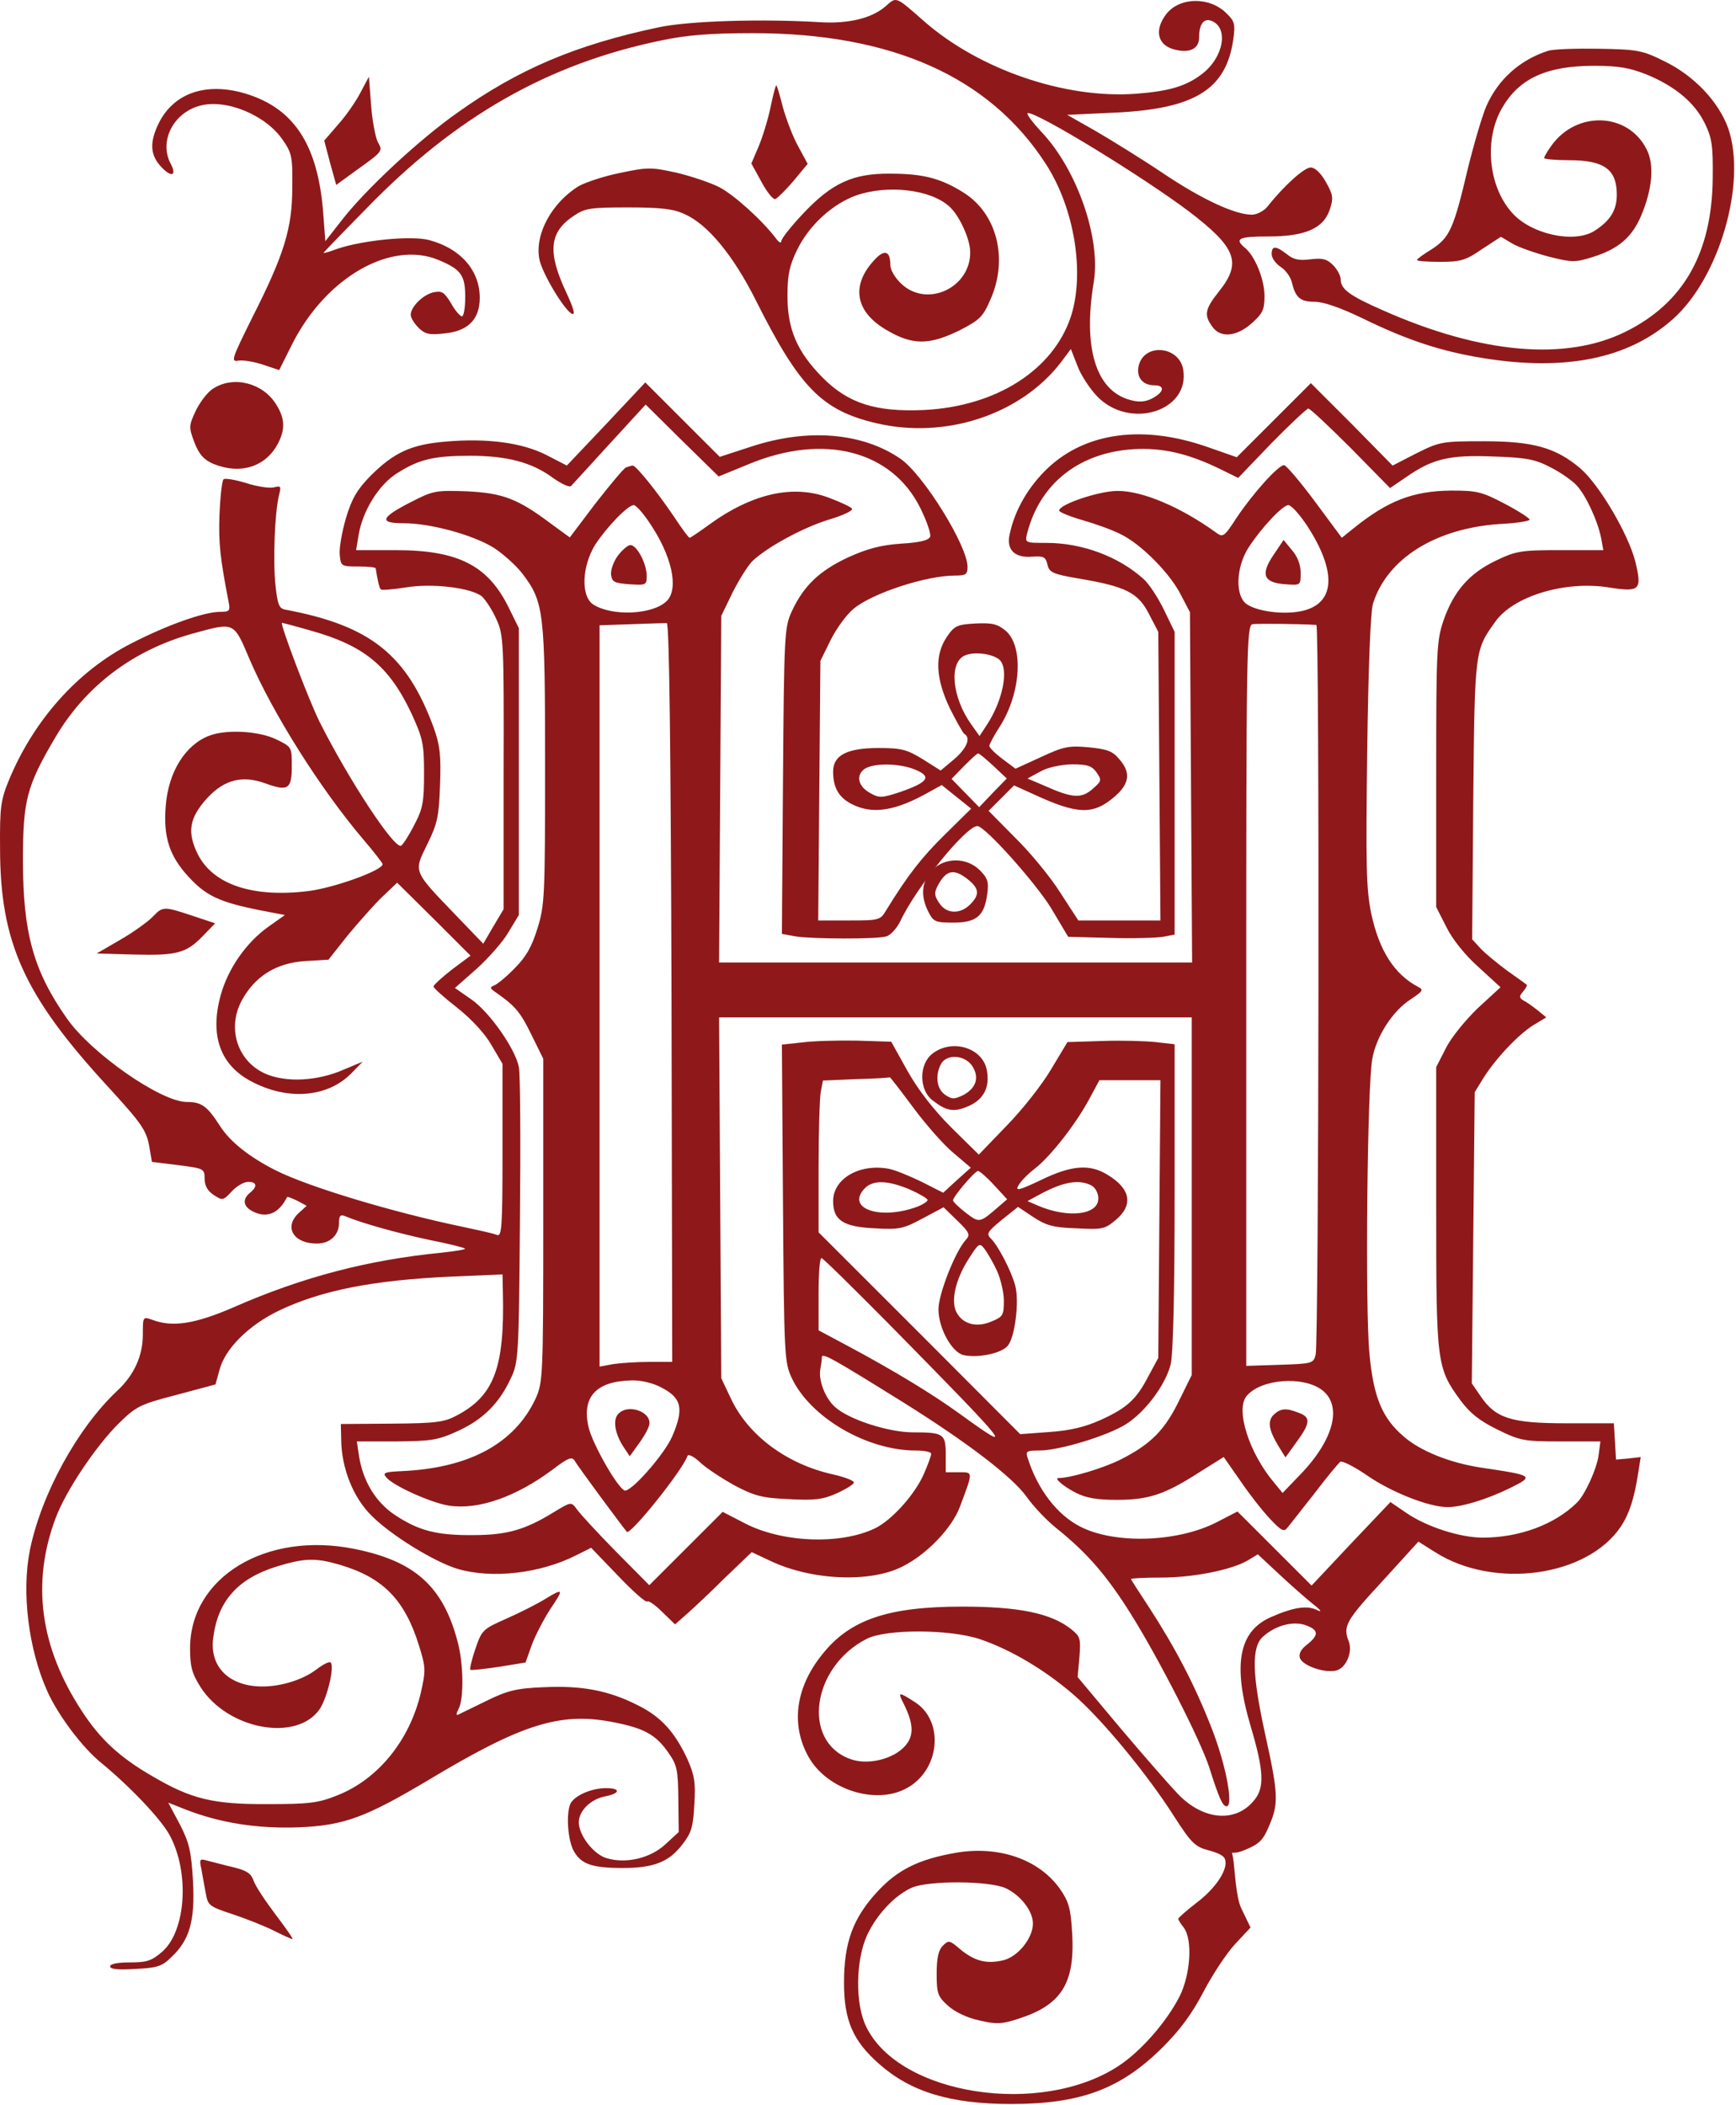
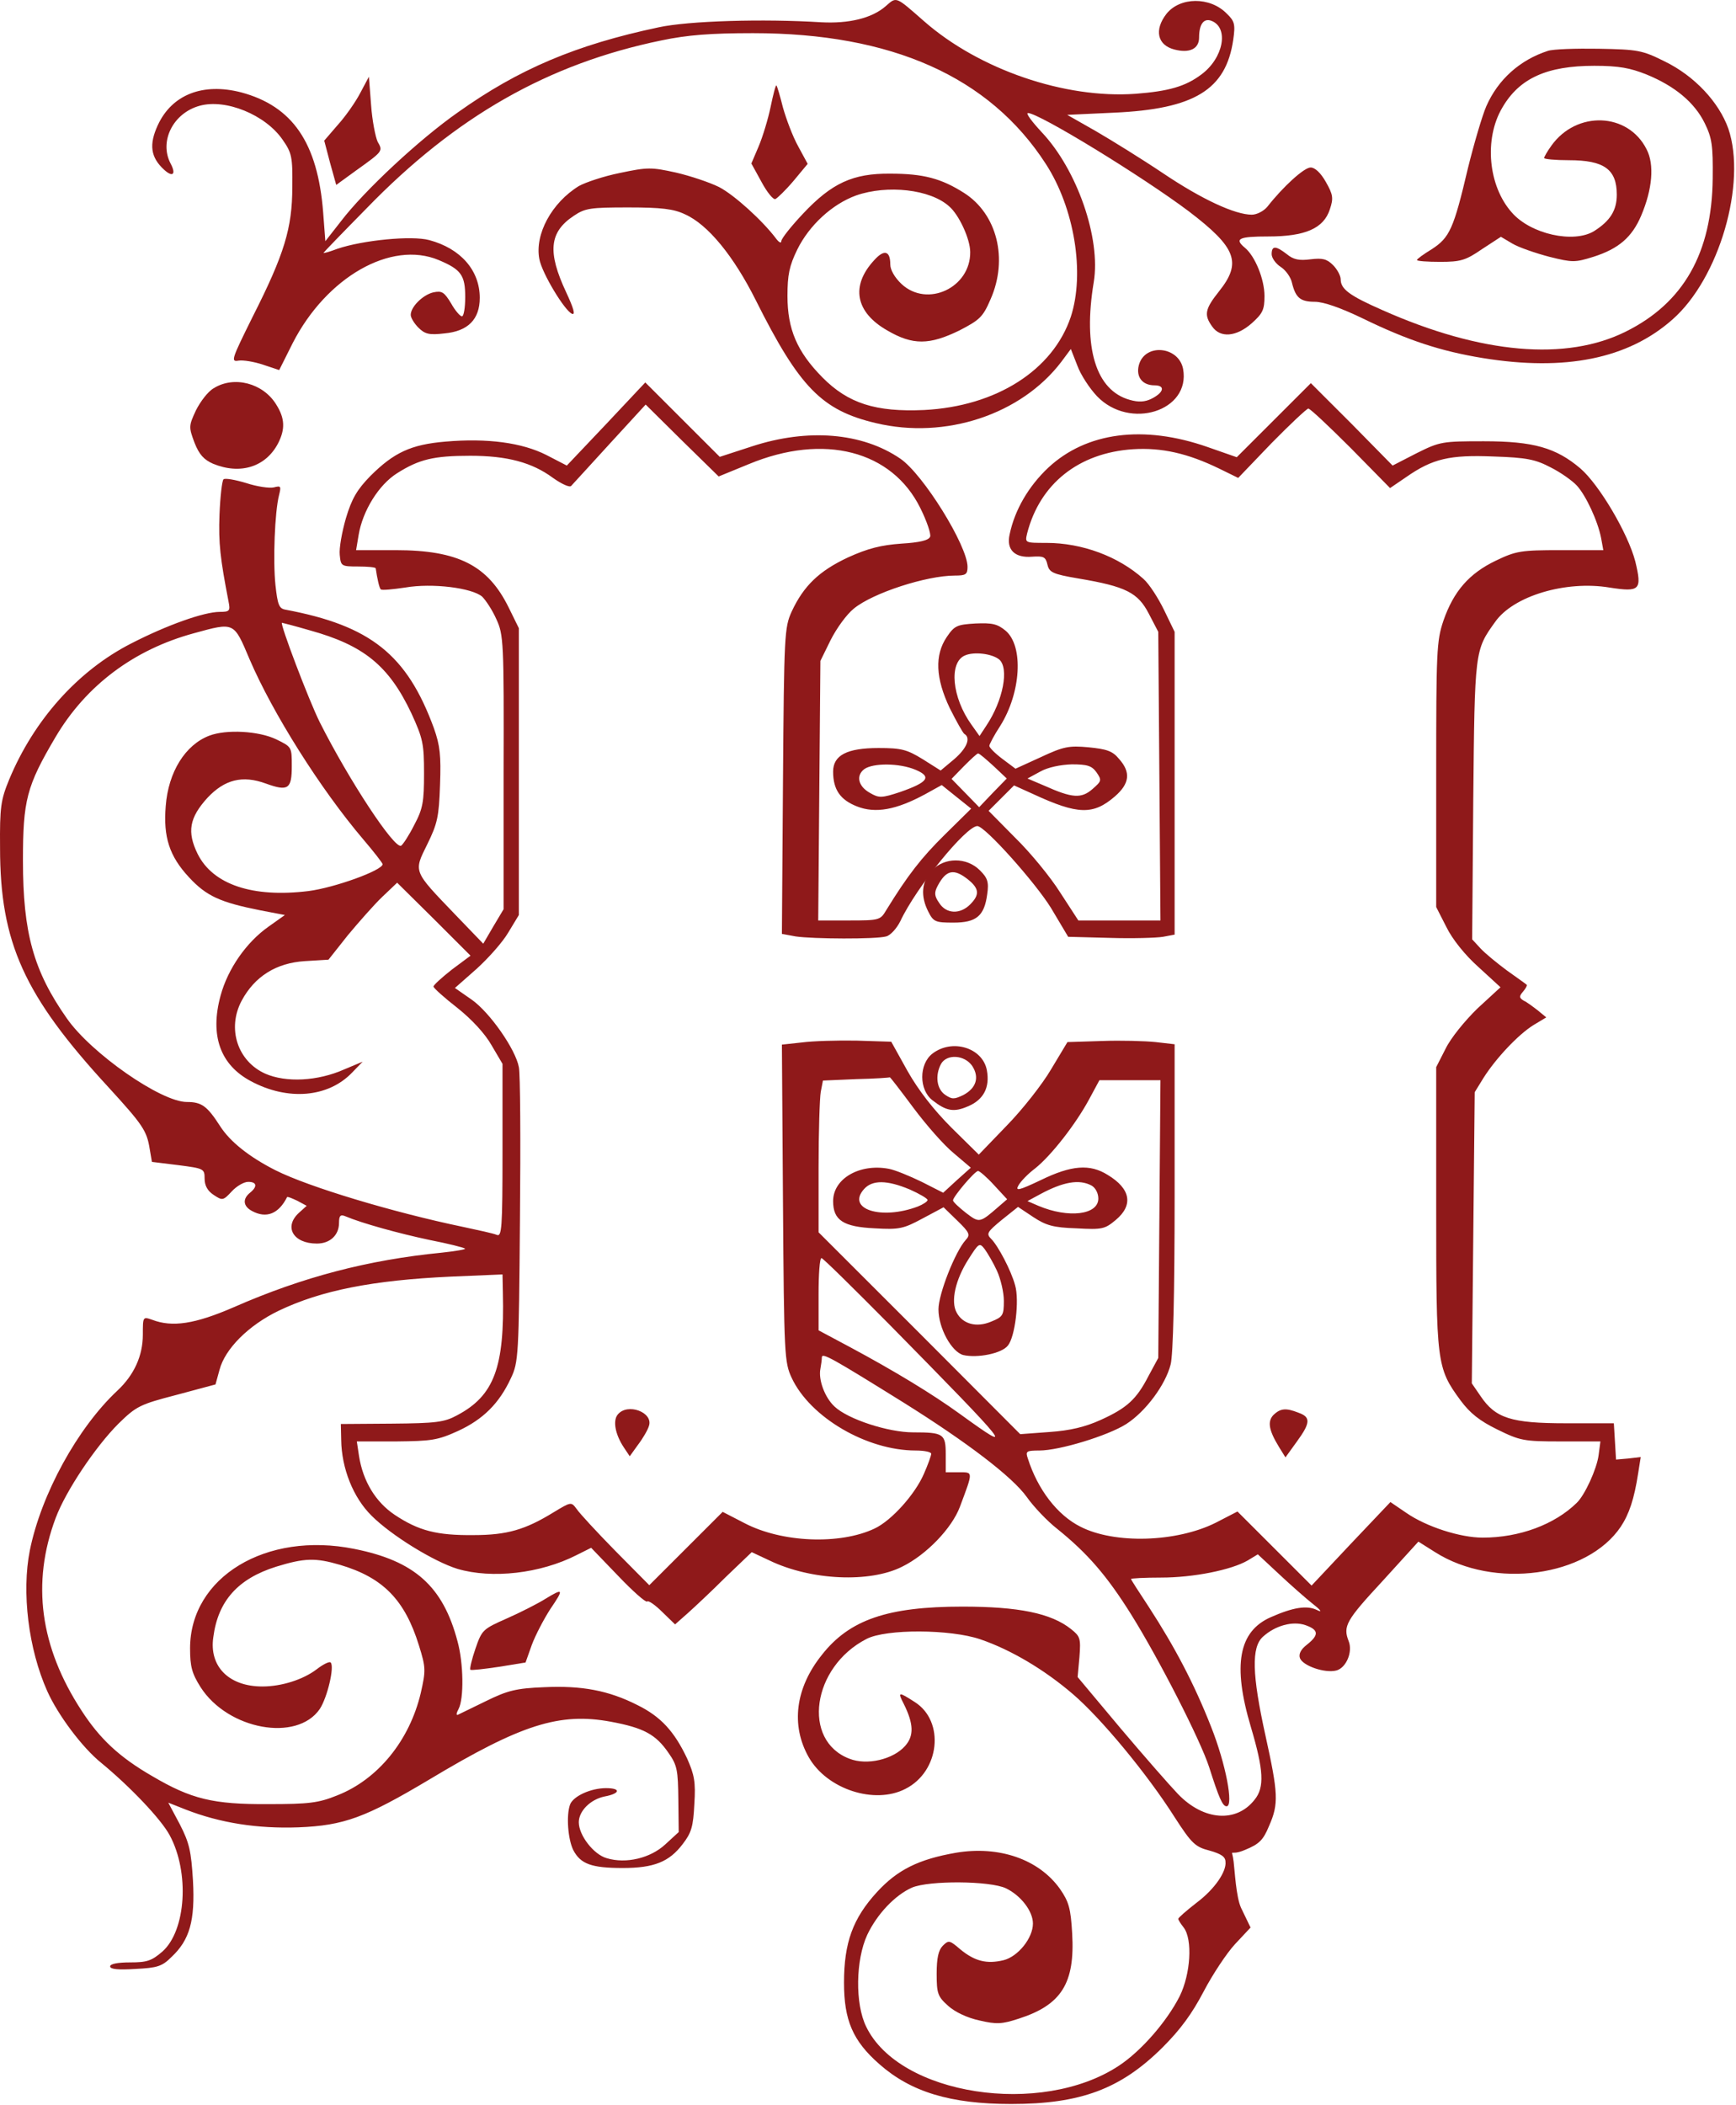
<svg xmlns="http://www.w3.org/2000/svg" width="160" height="194" viewBox="0 0 160 194" fill="none">
  <path d="M81.618 0.581C80.346 1.685 78.237 2.187 75.692 2.053C70.368 1.718 63.437 1.919 60.691 2.521C53.09 4.127 47.8 6.369 42.208 10.35C38.625 12.859 33.569 17.576 31.426 20.387L29.986 22.227L29.785 19.584C29.283 13.16 26.972 9.781 22.218 8.51C18.702 7.606 15.856 8.71 14.55 11.521C13.713 13.327 13.88 14.498 15.119 15.636C15.922 16.372 16.257 16.071 15.722 15.067C14.65 13.026 15.956 10.417 18.4 9.748C20.811 9.078 24.461 10.584 26.035 12.859C26.905 14.097 26.972 14.465 26.939 17.242C26.939 21.022 26.202 23.431 23.289 29.185C21.347 33.1 21.247 33.367 21.983 33.234C22.419 33.167 23.423 33.334 24.227 33.602L25.733 34.103L26.972 31.628C30.086 25.539 36.047 22.126 40.433 23.966C42.509 24.836 42.877 25.372 42.877 27.379C42.877 28.349 42.743 29.152 42.576 29.152C42.408 29.152 41.94 28.617 41.571 27.948C40.935 26.91 40.734 26.777 39.931 26.944C38.96 27.178 37.855 28.282 37.855 29.018C37.855 29.286 38.19 29.821 38.558 30.189C39.161 30.791 39.562 30.892 40.969 30.724C43.145 30.524 44.217 29.42 44.217 27.446C44.217 24.903 42.442 22.896 39.562 22.126C37.955 21.691 33.468 22.126 31.091 22.929C30.388 23.197 29.819 23.364 29.819 23.297C29.819 23.264 31.593 21.424 33.77 19.216C42.007 10.718 50.545 5.867 60.959 3.725C63.336 3.224 65.513 3.056 69.397 3.056C82.188 3.056 91.195 7.071 96.385 15.101C99.03 19.182 100.001 25.171 98.695 29.185C97.055 34.103 91.831 37.449 85.168 37.784C80.714 37.984 78.17 37.181 75.792 34.773C73.448 32.397 72.578 30.323 72.578 27.279C72.578 25.338 72.745 24.502 73.482 22.996C74.587 20.755 76.696 18.814 78.906 18.011C81.786 17.008 85.737 17.442 87.478 19.015C88.382 19.784 89.42 22.026 89.42 23.23C89.454 26.509 85.469 28.383 83.092 26.174C82.456 25.572 82.054 24.87 82.054 24.368C82.054 23.096 81.485 22.963 80.581 23.966C78.371 26.342 78.839 28.784 81.786 30.457C84.13 31.828 85.67 31.795 88.416 30.457C90.291 29.486 90.592 29.219 91.295 27.58C92.936 23.866 91.898 19.717 88.851 17.777C86.742 16.439 85.101 16.004 82.054 16.004C78.605 15.97 76.663 16.874 74.018 19.684C72.913 20.855 72.009 21.992 72.009 22.227C72.009 22.461 71.774 22.327 71.506 21.959C70.267 20.32 67.689 17.978 66.283 17.242C65.412 16.807 63.604 16.204 62.298 15.903C60.021 15.402 59.686 15.402 57.142 15.937C55.635 16.238 53.961 16.807 53.358 17.141C50.846 18.68 49.273 21.591 49.708 23.866C49.943 25.171 52.052 28.65 52.722 28.918C53.056 29.052 52.856 28.383 52.186 26.944C50.445 23.23 50.612 21.39 52.889 19.885C53.927 19.182 54.429 19.115 57.912 19.115C60.925 19.115 62.097 19.249 63.135 19.751C65.245 20.688 67.622 23.598 69.665 27.68C73.683 35.709 75.759 37.817 80.714 38.988C87.143 40.527 94.142 38.185 97.825 33.334L98.695 32.163L99.298 33.702C99.6 34.538 100.437 35.81 101.106 36.512C104.12 39.657 109.745 37.884 109.042 34.003C108.64 31.895 105.493 31.594 104.957 33.669C104.689 34.739 105.292 35.509 106.397 35.509C107.435 35.509 107.267 36.178 106.129 36.746C105.526 37.048 104.924 37.081 104.12 36.847C101.006 35.977 99.8 32.063 100.805 26.007C101.475 21.959 99.265 15.636 96.017 12.19C95.113 11.22 94.51 10.417 94.744 10.417C95.749 10.417 105.258 16.238 109.578 19.483C113.964 22.829 114.466 24.201 112.357 26.843C111.051 28.483 110.951 29.018 111.721 30.089C112.457 31.159 113.931 31.059 115.371 29.788C116.375 28.884 116.543 28.55 116.543 27.279C116.543 25.739 115.672 23.598 114.734 22.829C113.73 21.992 114.199 21.792 116.877 21.792C120.293 21.792 122 21.056 122.57 19.282C122.905 18.279 122.871 17.944 122.201 16.773C121.733 15.937 121.197 15.435 120.795 15.435C120.192 15.435 118.25 17.208 116.81 19.048C116.476 19.45 115.839 19.784 115.371 19.784C113.83 19.784 110.783 18.379 107.2 15.97C105.258 14.666 102.446 12.926 101.006 12.089L98.361 10.584L102.68 10.383C110.08 10.049 112.993 8.275 113.663 3.659C113.864 2.253 113.797 1.952 113.06 1.25C111.52 -0.323 108.741 -0.289 107.502 1.283C106.363 2.755 106.665 4.16 108.238 4.562C109.645 4.93 110.515 4.495 110.515 3.458C110.515 2.22 110.951 1.651 111.654 1.919C113.295 2.555 112.759 5.365 110.716 6.87C109.243 7.974 107.703 8.409 104.656 8.644C98.126 9.112 90.257 6.402 85.201 1.986C82.489 -0.39 82.656 -0.323 81.618 0.581Z" fill="#8F191A" />
  <path d="M142.651 4.692C140.073 5.529 138.064 7.335 136.992 9.778C136.624 10.614 135.854 13.224 135.285 15.532C133.979 21.086 133.61 21.889 131.97 22.959C131.2 23.428 130.597 23.863 130.597 23.963C130.597 24.063 131.568 24.13 132.74 24.13C134.615 24.13 135.084 23.997 136.59 22.959L138.332 21.822L139.403 22.457C139.972 22.792 141.513 23.327 142.785 23.662C144.928 24.197 145.162 24.197 146.87 23.662C149.181 22.926 150.419 21.855 151.257 19.881C152.295 17.439 152.495 15.164 151.759 13.759C150.051 10.347 145.296 10.179 142.986 13.424C142.618 13.926 142.316 14.462 142.316 14.562C142.316 14.662 143.321 14.763 144.593 14.763C147.841 14.763 149.013 15.599 149.013 17.941C149.013 19.38 148.41 20.35 146.937 21.287C145.062 22.457 141.077 21.588 139.336 19.58C137.16 17.138 136.758 12.789 138.466 9.912C140.039 7.202 142.584 6.064 146.937 6.064C149.214 6.064 150.252 6.265 151.759 6.867C154.371 7.938 156.179 9.443 157.116 11.35C157.786 12.722 157.886 13.391 157.853 16.436C157.786 23.294 155.174 27.911 149.85 30.554C144.359 33.297 136.523 32.628 127.416 28.58C124.369 27.242 123.565 26.64 123.565 25.736C123.565 25.402 123.23 24.799 122.862 24.431C122.293 23.863 121.891 23.762 120.786 23.896C119.748 24.03 119.212 23.93 118.609 23.428C117.571 22.625 117.203 22.625 117.203 23.428C117.203 23.762 117.571 24.298 118.04 24.599C118.509 24.9 118.978 25.569 119.078 26.071C119.413 27.442 119.848 27.811 121.188 27.811C121.991 27.811 123.599 28.379 125.608 29.349C129.726 31.357 132.773 32.361 136.657 32.996C144.258 34.234 150.051 33.063 154.136 29.45C158.456 25.669 161 16.87 159.293 11.852C158.422 9.41 156.179 7.001 153.433 5.663C151.357 4.626 150.955 4.559 147.339 4.492C145.229 4.458 143.12 4.525 142.651 4.692Z" fill="#8F191A" />
  <path d="M33.198 8.577C32.763 9.413 31.825 10.751 31.122 11.521L29.883 12.959L30.419 15L30.988 17.041L32.829 15.703C35.307 13.93 35.307 13.93 34.805 13.06C34.604 12.625 34.303 11.119 34.202 9.681L34.001 7.071L33.198 8.577Z" fill="#8F191A" />
  <path d="M71.025 9.847C70.79 10.985 70.288 12.624 69.92 13.494L69.25 15.066L70.188 16.773C70.69 17.709 71.259 18.412 71.46 18.345C71.627 18.278 72.397 17.542 73.134 16.672L74.44 15.1L73.57 13.494C73.067 12.591 72.465 10.985 72.163 9.914C71.895 8.844 71.627 7.94 71.56 7.873C71.493 7.807 71.259 8.71 71.025 9.847Z" fill="#8F191A" />
  <path d="M19.7 35.775C19.164 36.076 18.461 37.013 18.059 37.816C17.39 39.254 17.39 39.355 17.925 40.793C18.361 41.897 18.796 42.365 19.633 42.734C22.145 43.771 24.488 43.035 25.627 40.86C26.297 39.555 26.263 38.552 25.459 37.28C24.254 35.306 21.575 34.604 19.7 35.775Z" fill="#8F191A" />
  <path d="M55.857 39.09L52.241 42.904L50.366 41.934C48.122 40.796 44.941 40.361 41.057 40.696C37.876 40.964 36.302 41.7 34.126 43.874C32.92 45.112 32.418 45.949 31.882 47.755C31.514 49.026 31.246 50.532 31.313 51.134C31.414 52.171 31.447 52.205 33.021 52.205C33.892 52.205 34.595 52.272 34.628 52.372C34.762 53.309 34.963 54.212 35.097 54.313C35.197 54.413 36.202 54.313 37.34 54.145C39.852 53.71 43.502 54.179 44.439 54.982C44.774 55.316 45.377 56.219 45.745 57.056C46.415 58.495 46.448 59.164 46.415 71.174V83.787L45.477 85.36L44.539 86.966L41.961 84.289C38.044 80.207 38.111 80.375 39.383 77.799C40.321 75.892 40.454 75.256 40.555 72.345C40.655 69.602 40.555 68.699 39.986 67.093C37.508 60.335 34.159 57.658 26.324 56.186C25.721 56.086 25.587 55.751 25.387 53.911C25.152 51.669 25.32 47.187 25.721 45.614C25.922 44.811 25.889 44.744 25.253 44.911C24.851 45.012 23.679 44.844 22.674 44.51C21.67 44.209 20.732 44.042 20.598 44.175C20.464 44.309 20.297 45.748 20.23 47.421C20.13 50.064 20.297 51.469 21.067 55.45C21.235 56.286 21.168 56.387 20.263 56.387C18.79 56.387 15.341 57.625 12.093 59.297C7.171 61.807 3.12 66.357 0.843 71.844C0.072 73.717 -0.028 74.386 0.005 78.133C0.005 86.865 2.215 91.75 9.984 100.181C13.165 103.66 13.533 104.195 13.801 105.902L14.002 107.073L16.446 107.374C18.79 107.675 18.857 107.708 18.857 108.612C18.857 109.247 19.125 109.749 19.694 110.117C20.498 110.652 20.565 110.652 21.368 109.782C21.804 109.314 22.473 108.913 22.875 108.913C23.679 108.913 23.746 109.348 23.043 109.916C22.339 110.485 22.406 111.154 23.21 111.589C24.549 112.325 25.688 111.857 26.458 110.318C26.491 110.251 26.893 110.418 27.396 110.652L28.266 111.121L27.563 111.756C26.123 113.061 27.027 114.6 29.204 114.6C30.409 114.6 31.246 113.831 31.246 112.693C31.246 112.024 31.38 111.89 31.849 112.091C33.356 112.727 36.738 113.663 39.584 114.266C41.291 114.6 42.765 114.968 42.865 115.068C42.932 115.135 41.995 115.303 40.722 115.437C33.925 116.106 27.898 117.678 21.569 120.455C17.953 122.027 15.877 122.328 14.035 121.626C13.165 121.325 13.165 121.325 13.165 122.998C13.165 124.938 12.361 126.711 10.821 128.15C7.138 131.596 3.789 137.718 2.751 142.87C1.981 146.718 2.617 151.97 4.358 155.851C5.329 158.026 7.573 161.037 9.314 162.442C11.959 164.617 14.839 167.628 15.643 169.133C17.484 172.546 17.149 177.899 14.973 179.839C13.968 180.709 13.533 180.843 11.993 180.843C10.854 180.843 10.151 180.977 10.151 181.211C10.151 181.478 10.921 181.545 12.495 181.445C14.504 181.345 14.939 181.211 15.81 180.341C17.484 178.769 17.986 176.995 17.786 173.315C17.618 170.572 17.451 169.836 16.58 168.13L15.509 166.122L17.116 166.758C20.297 167.996 23.712 168.531 27.496 168.397C31.715 168.23 33.691 167.494 39.584 163.981C48.055 158.896 51.571 157.792 56.292 158.662C59.34 159.23 60.444 159.833 61.616 161.539C62.42 162.676 62.487 163.145 62.52 165.821L62.554 168.832L61.315 169.97C59.942 171.241 57.699 171.776 55.924 171.241C54.719 170.906 53.346 169.133 53.346 167.929C53.346 166.892 54.417 165.821 55.723 165.553C57.163 165.286 57.264 164.784 55.857 164.784C54.451 164.784 52.843 165.52 52.542 166.289C52.174 167.293 52.341 169.501 52.843 170.505C53.513 171.776 54.518 172.144 57.397 172.144C60.277 172.144 61.683 171.576 62.922 169.936C63.726 168.899 63.893 168.33 63.994 166.256C64.128 164.215 63.994 163.546 63.324 162.041C62.152 159.565 60.913 158.193 58.737 157.123C56.092 155.784 53.614 155.316 50.131 155.483C47.587 155.584 46.783 155.784 44.807 156.755C43.502 157.39 42.33 157.959 42.196 158.026C42.028 158.093 42.062 157.859 42.263 157.491C42.765 156.554 42.731 153.275 42.162 151.234C40.823 146.182 38.211 143.841 32.653 142.737C24.516 141.097 17.518 145.346 17.518 151.903C17.518 153.576 17.685 154.212 18.489 155.483C21 159.398 27.362 160.569 29.472 157.491C30.175 156.42 30.844 153.576 30.476 153.208C30.376 153.074 29.773 153.376 29.17 153.844C27.931 154.781 25.956 155.416 24.181 155.416C21.101 155.416 19.259 153.576 19.661 150.866C20.096 147.521 21.938 145.48 25.453 144.376C28.065 143.573 29.07 143.539 31.347 144.209C35.298 145.38 37.307 147.42 38.613 151.636C39.249 153.677 39.249 153.944 38.78 156.019C37.742 160.401 34.829 163.981 31.079 165.453C29.338 166.156 28.467 166.256 24.717 166.256C19.627 166.289 17.618 165.788 14.035 163.68C11.022 161.94 9.214 160.267 7.506 157.624C3.689 151.77 2.885 145.881 5.129 139.893C6.066 137.384 8.812 133.302 10.921 131.194C12.562 129.588 12.897 129.421 16.245 128.551L19.862 127.581L20.23 126.243C20.732 124.302 22.909 122.128 25.688 120.789C29.605 118.916 34.327 117.979 41.559 117.645L46.314 117.444L46.348 119.117C46.515 126.009 45.544 128.618 42.129 130.425C40.957 131.06 40.22 131.161 36.101 131.194L31.414 131.228L31.447 132.7C31.481 135.309 32.552 138.019 34.26 139.692C36.068 141.499 39.986 143.907 42.162 144.577C45.343 145.513 49.797 145.012 53.145 143.305L54.484 142.636L56.962 145.212C58.301 146.617 59.507 147.688 59.641 147.588C59.741 147.454 60.377 147.889 61.047 148.558L62.219 149.695L63.391 148.658C64.027 148.089 65.635 146.584 66.907 145.313L69.284 143.038L70.925 143.807C74.742 145.647 80.167 145.881 83.147 144.376C85.39 143.272 87.734 140.83 88.471 138.856C89.71 135.544 89.71 135.677 88.37 135.677H87.165V134.038C87.165 132.131 86.964 131.997 84.151 131.997C81.874 131.997 78.158 130.793 76.919 129.622C76.015 128.785 75.412 127.146 75.613 126.142C75.68 125.774 75.747 125.306 75.747 125.072C75.78 124.637 76.718 125.172 83.281 129.254C89.107 132.9 93.292 136.079 94.632 137.952C95.268 138.856 96.54 140.194 97.445 140.896C100.224 143.138 101.998 145.179 104.242 148.759C106.854 152.941 110.637 160.368 111.441 162.844C112.345 165.687 112.68 166.457 113.048 166.457C113.718 166.457 112.981 162.542 111.608 159.096C110.068 155.182 108.293 151.803 105.882 148.089C104.978 146.718 104.242 145.58 104.242 145.513C104.242 145.446 105.481 145.38 107.021 145.38C110.001 145.38 113.483 144.677 114.99 143.807L115.928 143.238L117.903 145.078C118.975 146.082 120.381 147.32 121.017 147.822C121.787 148.424 121.888 148.625 121.352 148.357C120.448 147.922 119.176 148.123 117.133 149.026C114.153 150.331 113.584 153.442 115.292 159.163C116.463 163.111 116.564 164.717 115.626 165.855C113.952 167.996 110.939 167.795 108.561 165.319C107.825 164.55 105.447 161.84 103.271 159.264L99.32 154.546L99.487 152.706C99.621 150.967 99.554 150.799 98.717 150.13C96.875 148.658 93.862 148.056 88.705 148.056C81.807 148.056 78.291 149.26 75.747 152.506C73.302 155.55 72.867 158.996 74.541 161.94C76.216 164.884 80.602 166.323 83.448 164.851C86.629 163.245 87.098 158.628 84.319 156.855C82.812 155.885 82.711 155.885 83.281 156.989C84.218 158.862 84.252 159.966 83.415 160.903C82.31 162.141 79.899 162.71 78.291 162.074C73.872 160.401 74.843 153.61 79.865 151.034C81.673 150.097 87.6 150.13 90.346 151.067C93.192 152.037 96.272 153.877 98.884 156.119C101.463 158.327 105.715 163.446 108.26 167.46C109.834 169.903 110.168 170.204 111.474 170.538C112.546 170.84 112.948 171.107 112.948 171.576C113.049 172.433 112.01 174.051 110.269 175.356C109.365 176.059 108.595 176.728 108.595 176.828C108.595 176.928 108.829 177.296 109.097 177.631C109.934 178.735 109.733 181.913 108.729 183.954C107.523 186.33 105.146 189.04 103.103 190.378C95.938 195.095 82.879 193.088 79.832 186.765C78.794 184.657 78.861 180.609 79.932 178.3C80.836 176.393 82.477 174.653 84.051 173.951C85.625 173.282 91.25 173.315 92.723 174.018C94.096 174.687 95.201 176.126 95.201 177.263C95.201 178.601 93.828 180.308 92.489 180.642C90.948 181.01 89.844 180.742 88.504 179.638C87.533 178.802 87.433 178.769 86.897 179.304C86.495 179.705 86.328 180.441 86.328 181.88C86.328 183.72 86.428 183.988 87.399 184.858C88.035 185.426 89.174 185.962 90.279 186.196C91.853 186.564 92.355 186.53 93.895 186.028C97.846 184.757 99.085 182.75 98.817 178.166C98.683 175.858 98.516 175.256 97.679 174.051C95.737 171.341 92.087 170.07 88.102 170.739C84.653 171.341 82.711 172.312 80.836 174.352C78.593 176.795 77.789 179.036 77.789 182.716C77.789 186.162 78.593 188.069 81.037 190.21C83.95 192.787 87.6 193.891 93.192 193.891C99.588 193.891 103.271 192.519 107.121 188.705C108.829 186.999 109.867 185.56 110.939 183.519C111.742 181.98 113.048 180.006 113.818 179.17L115.258 177.631L114.387 175.824C113.919 174.821 113.801 172.345 113.7 171.576C113.533 170.137 113.216 171.141 114.756 170.471C116.062 169.936 116.43 169.568 116.966 168.263C117.87 166.223 117.803 165.252 116.631 159.933C115.392 154.312 115.325 151.803 116.397 150.833C117.535 149.796 119.142 149.361 120.314 149.762C121.553 150.197 121.587 150.666 120.448 151.569C119.879 152.004 119.678 152.439 119.812 152.807C120.08 153.509 122.089 154.212 123.16 153.944C124.064 153.71 124.701 152.238 124.299 151.234C123.763 149.863 124.064 149.327 127.379 145.748L130.728 142.067L132.268 143.038C137.692 146.484 146.264 145.313 149.378 140.696C150.149 139.525 150.617 138.153 150.986 135.744L151.22 134.272L150.082 134.406L148.943 134.506L148.843 132.834L148.742 131.161H144.322C139.266 131.161 137.826 130.692 136.454 128.652L135.65 127.481L135.784 114.065L135.918 100.649L136.721 99.344C137.86 97.538 139.936 95.329 141.342 94.46L142.514 93.757L141.744 93.121C141.309 92.787 140.74 92.352 140.438 92.218C140.003 91.951 140.003 91.817 140.371 91.382C140.639 91.081 140.773 90.779 140.706 90.746C140.639 90.679 139.835 90.11 138.898 89.441C137.994 88.772 136.889 87.869 136.454 87.4L135.683 86.564L135.784 73.75C135.918 59.933 135.918 59.933 137.793 57.324C139.467 54.915 144.322 53.476 148.34 54.145C151.153 54.58 151.354 54.38 150.718 51.736C150.048 49.16 147.403 44.677 145.662 43.172C143.418 41.265 141.342 40.663 136.755 40.663C132.938 40.663 132.703 40.696 130.56 41.767L128.35 42.904L124.6 39.09L120.816 35.31L117.401 38.722L113.986 42.135L111.307 41.198C105.38 39.124 100.123 39.826 96.607 43.105C94.799 44.811 93.527 46.986 93.058 49.227C92.723 50.666 93.527 51.435 95.134 51.301C96.172 51.235 96.373 51.301 96.54 52.038C96.708 52.74 97.009 52.907 99.387 53.309C103.773 54.045 104.878 54.614 105.882 56.554L106.753 58.227L106.854 71.509L106.954 84.824H103.17H99.387L97.712 82.248C96.808 80.81 94.933 78.535 93.56 77.196L91.116 74.721L92.288 73.55L93.46 72.379L95.234 73.182C99.353 75.089 100.759 75.122 102.768 73.382C104.108 72.212 104.242 71.174 103.137 69.936C102.534 69.2 101.998 69.033 100.324 68.866C98.516 68.699 98.014 68.799 95.938 69.769L93.594 70.84L92.388 69.936C91.719 69.435 91.183 68.899 91.183 68.732C91.183 68.598 91.618 67.762 92.188 66.892C94.096 63.847 94.364 59.565 92.69 58.127C91.92 57.491 91.451 57.391 89.91 57.457C88.203 57.558 87.969 57.658 87.265 58.695C86.127 60.368 86.227 62.509 87.533 65.253C88.136 66.457 88.739 67.528 88.873 67.628C89.509 67.996 89.107 68.966 87.935 69.97L86.696 71.007L85.055 69.97C83.582 69.067 83.08 68.933 80.97 68.933C78.057 68.933 76.785 69.602 76.785 71.107C76.785 72.78 77.454 73.717 78.995 74.319C80.702 74.988 82.611 74.62 85.223 73.215L86.796 72.345L88.169 73.449L89.509 74.52L87.064 76.929C84.921 79.037 83.649 80.676 81.673 83.888C81.138 84.791 81.037 84.824 78.258 84.824H75.412L75.512 72.847L75.613 60.903L76.55 58.996C77.086 57.926 78.024 56.621 78.693 56.086C80.434 54.647 85.39 53.041 88.002 53.041C89.007 53.041 89.174 52.941 89.174 52.238C89.174 50.298 85.089 43.707 82.979 42.268C79.463 39.86 74.441 39.458 69.318 41.131L66.338 42.101L62.922 38.689L59.473 35.243L55.857 39.09ZM69.016 42.77C75.948 39.893 82.209 41.532 84.821 46.818C85.424 48.023 85.826 49.227 85.725 49.462C85.591 49.796 84.754 49.997 83.08 50.097C81.205 50.231 79.999 50.532 78.158 51.368C75.512 52.606 74.073 53.978 72.968 56.353C72.298 57.825 72.264 58.461 72.164 71.977L72.064 86.062L73.336 86.296C74.91 86.531 80.736 86.564 81.673 86.296C82.075 86.196 82.644 85.56 82.979 84.891C84.453 81.746 89.04 76.126 90.078 76.126C90.781 76.126 95.435 81.345 96.875 83.687L98.449 86.33L102.266 86.43C104.376 86.497 106.586 86.43 107.188 86.33L108.26 86.129V72.178V58.227L107.289 56.22C106.753 55.115 105.916 53.811 105.38 53.342C103.07 51.268 99.721 50.03 96.44 50.03C94.464 50.03 94.464 50.03 94.665 49.16C95.837 44.577 99.42 41.733 104.409 41.399C107.054 41.231 109.465 41.767 112.412 43.205L114.12 44.042L117.2 40.83C118.908 39.09 120.448 37.651 120.582 37.651C120.749 37.651 122.491 39.291 124.5 41.298L128.116 44.978L129.589 43.975C132.034 42.268 133.607 41.9 137.659 42.068C140.706 42.168 141.51 42.335 142.916 43.071C143.854 43.54 144.925 44.309 145.327 44.744C146.164 45.648 147.269 48.023 147.57 49.595L147.771 50.699H143.82C140.204 50.699 139.735 50.766 137.86 51.669C135.416 52.84 133.976 54.48 133.038 57.19C132.402 59.063 132.368 60.033 132.368 71.375V83.587L133.306 85.427C133.842 86.531 135.014 88.003 136.253 89.107L138.295 90.98L136.186 92.921C135.014 94.058 133.708 95.664 133.239 96.634L132.368 98.341V111.255C132.368 125.641 132.402 126.042 134.612 129.053C135.483 130.224 136.353 130.927 137.994 131.73C140.103 132.767 140.438 132.834 143.854 132.834H147.503L147.336 134.105C147.168 135.376 146.063 137.785 145.327 138.488C143.284 140.495 140.036 141.699 136.654 141.699C134.578 141.699 131.464 140.696 129.623 139.424L128.149 138.421L124.5 142.268L120.883 146.116L117.468 142.703L114.053 139.291L112.044 140.328C108.427 142.134 102.735 142.302 99.588 140.696C97.445 139.625 95.636 137.25 94.732 134.406C94.498 133.737 94.598 133.67 95.804 133.67C97.645 133.67 102.132 132.298 103.806 131.228C105.581 130.09 107.423 127.614 107.892 125.741C108.126 124.871 108.26 119.083 108.26 110.284V96.233L106.519 96.032C105.548 95.932 103.304 95.865 101.563 95.932L98.382 96.032L96.875 98.541C96.072 99.913 94.23 102.255 92.79 103.727L90.212 106.403L87.701 103.928C86.06 102.288 84.653 100.482 83.649 98.709L82.142 95.999L78.961 95.898C77.186 95.865 74.91 95.932 73.905 96.066L72.064 96.266L72.164 110.887C72.264 124.938 72.298 125.54 72.968 126.979C74.675 130.625 79.899 133.67 84.386 133.67C85.189 133.67 85.826 133.804 85.826 133.971C85.826 134.138 85.524 134.975 85.156 135.811C84.352 137.685 82.176 140.127 80.602 140.863C77.421 142.369 72.064 142.168 68.615 140.361L66.606 139.324L63.224 142.703L59.842 146.082L56.728 142.937C55.02 141.198 53.413 139.458 53.145 139.056C52.643 138.387 52.643 138.387 51.035 139.357C48.424 140.963 46.749 141.465 43.635 141.465C40.254 141.499 38.579 141.064 36.369 139.592C34.628 138.421 33.456 136.514 33.088 134.172L32.887 132.834H36.503C39.751 132.8 40.321 132.733 42.229 131.863C44.539 130.793 46.013 129.321 47.084 127.012C47.787 125.54 47.821 124.938 47.921 112.425C47.988 105.232 47.955 98.909 47.821 98.341C47.52 96.701 45.142 93.289 43.468 92.118L41.928 91.047L43.937 89.274C45.008 88.304 46.348 86.798 46.85 85.928L47.821 84.323V71.107V57.892L46.883 55.985C44.975 52.105 42.229 50.699 36.47 50.699H32.82L33.054 49.294C33.423 47.086 34.896 44.677 36.604 43.607C38.613 42.335 39.952 42.001 43.334 42.001C46.716 42.001 49.026 42.603 50.968 44.042C51.772 44.61 52.509 44.945 52.643 44.778C52.777 44.644 54.384 42.871 56.192 40.897L59.507 37.283L62.855 40.596L66.237 43.908L69.016 42.77ZM28.567 58.093C33.523 59.465 35.834 61.338 37.91 65.721C38.981 68.063 39.081 68.531 39.081 71.275C39.081 73.884 38.981 74.52 38.178 76.025C37.709 76.962 37.139 77.832 36.972 77.932C36.369 78.3 32.15 71.877 29.472 66.557C28.467 64.55 25.755 57.391 25.989 57.391C26.023 57.391 27.195 57.692 28.567 58.093ZM23.009 60.77C25.119 65.688 29.505 72.68 33.49 77.364C34.461 78.501 35.264 79.538 35.264 79.639C35.264 80.207 30.811 81.813 28.434 82.114C23.277 82.75 19.627 81.512 18.221 78.702C17.216 76.661 17.451 75.356 19.125 73.516C20.699 71.844 22.339 71.409 24.516 72.212C26.558 72.948 26.893 72.713 26.893 70.606C26.893 68.832 26.893 68.832 25.453 68.13C23.846 67.36 20.866 67.193 19.292 67.795C17.082 68.632 15.509 71.141 15.274 74.286C15.04 77.129 15.609 78.903 17.417 80.843C19.024 82.583 20.297 83.152 23.98 83.888L26.257 84.323L24.75 85.393C22.708 86.832 21 89.274 20.33 91.75C19.326 95.43 20.297 98.14 23.143 99.645C26.525 101.452 30.242 101.151 32.452 98.842L33.423 97.839L31.748 98.541C29.271 99.645 26.358 99.779 24.449 98.943C21.904 97.805 20.9 94.794 22.273 92.218C23.478 89.977 25.453 88.739 28.099 88.571L30.275 88.438L32.05 86.196C33.054 84.992 34.461 83.386 35.231 82.65L36.604 81.345L39.986 84.691L43.367 88.07L41.66 89.341C40.722 90.077 39.952 90.779 39.952 90.913C39.952 91.047 40.957 91.951 42.162 92.887C43.502 93.958 44.707 95.263 45.31 96.333L46.314 98.039V106.035C46.314 113.262 46.247 113.998 45.778 113.797C45.477 113.663 44.071 113.362 42.664 113.061C36.235 111.723 28.434 109.381 25.387 107.842C22.942 106.604 21.201 105.199 20.297 103.794C19.091 101.92 18.589 101.552 17.216 101.552C14.839 101.552 8.41 97.069 6.167 93.857C3.086 89.475 2.115 85.962 2.115 79.304C2.115 73.75 2.45 72.446 5.095 67.963C7.908 63.178 12.328 59.866 17.853 58.361C21.636 57.324 21.536 57.29 23.009 60.77ZM92.087 60.77C93.025 61.572 92.455 64.55 90.915 66.859L90.279 67.829L89.542 66.792C87.734 64.282 87.433 61.037 88.939 60.401C89.777 60.033 91.417 60.234 92.087 60.77ZM91.585 70.606L92.79 71.743L91.518 73.048L90.245 74.386L88.973 73.081L87.701 71.777L88.839 70.606C89.475 69.97 90.044 69.435 90.145 69.435C90.279 69.435 90.882 69.97 91.585 70.606ZM84.386 70.94C85.892 71.576 85.558 72.078 82.979 72.981C81.272 73.55 81.004 73.55 80.2 73.081C79.095 72.479 78.861 71.475 79.664 70.873C80.468 70.305 82.879 70.305 84.386 70.94ZM101.061 71.174C101.563 71.91 101.53 71.977 100.692 72.713C99.654 73.617 98.817 73.55 96.272 72.412L94.699 71.743L95.871 71.107C96.574 70.706 97.746 70.472 98.784 70.438C100.224 70.438 100.625 70.572 101.061 71.174ZM84.185 102.088C85.357 103.66 86.997 105.534 87.901 106.27L89.475 107.608L88.203 108.745L86.93 109.916L84.955 108.913C83.85 108.377 82.477 107.809 81.908 107.708C79.229 107.206 76.785 108.612 76.785 110.686C76.785 112.459 77.722 113.061 80.635 113.195C82.879 113.329 83.281 113.228 85.022 112.292L86.964 111.255L88.236 112.492C89.375 113.596 89.442 113.797 89.007 114.266C88.035 115.336 86.495 119.25 86.495 120.656C86.495 122.395 87.701 124.57 88.772 124.871C90.078 125.172 92.321 124.737 92.891 124.001C93.56 123.198 93.962 119.819 93.56 118.448C93.192 117.076 91.987 114.801 91.35 114.165C90.882 113.697 90.982 113.53 92.321 112.425L93.828 111.221L95.234 112.158C96.406 112.927 97.076 113.128 99.219 113.195C101.597 113.329 101.831 113.262 102.835 112.425C104.476 111.054 104.208 109.548 102.099 108.277C100.458 107.24 98.75 107.374 95.938 108.745C93.895 109.716 93.56 109.782 93.862 109.247C94.063 108.879 94.732 108.177 95.402 107.675C96.875 106.504 99.152 103.593 100.391 101.285L101.329 99.545H104.141H106.954L106.854 112.325L106.753 125.139L105.849 126.812C104.744 128.953 103.873 129.756 101.429 130.86C100.023 131.495 98.65 131.83 96.741 131.964L94.029 132.164L84.754 122.864L75.445 113.563V107.608C75.445 104.329 75.546 101.184 75.646 100.616L75.847 99.578L78.928 99.445C80.602 99.411 81.975 99.311 82.008 99.277C82.042 99.244 83.013 100.515 84.185 102.088ZM91.618 109.214L92.824 110.518L92.087 111.154C90.279 112.727 90.279 112.727 89.007 111.756C88.37 111.255 87.835 110.753 87.835 110.619C87.835 110.284 89.844 107.909 90.145 107.909C90.279 107.909 90.948 108.478 91.618 109.214ZM83.85 109.615C84.754 110.017 85.491 110.452 85.491 110.585C85.491 110.719 85.089 110.987 84.587 111.188C81.205 112.459 77.99 111.422 79.631 109.582C80.401 108.712 81.774 108.745 83.85 109.615ZM100.592 109.247C100.96 109.448 101.228 109.95 101.228 110.452C101.228 111.957 98.483 112.292 95.703 111.121L94.699 110.686L95.871 110.05C97.98 108.913 99.454 108.645 100.592 109.247ZM91.886 117.109C92.221 117.845 92.522 119.083 92.522 119.886C92.522 121.224 92.422 121.358 91.35 121.793C90.011 122.362 88.739 122.027 88.169 120.957C87.6 119.92 88.069 117.912 89.241 116.072C90.212 114.533 90.279 114.5 90.748 115.102C91.016 115.47 91.551 116.373 91.886 117.109ZM81.975 122.061C93.259 133.536 93.728 134.105 88.504 130.324C85.926 128.451 82.377 126.31 78.392 124.169L75.445 122.596V119.25C75.445 117.444 75.546 115.938 75.713 115.938C75.847 115.938 78.66 118.715 81.975 122.061Z" fill="#8F191A" />
-   <path d="M57.704 43.069C57.47 43.169 56.231 44.675 54.892 46.381L52.514 49.526L50.773 48.255C47.693 45.946 46.353 45.444 43.038 45.277C40.159 45.177 39.924 45.21 37.848 46.281C35.035 47.719 34.901 48.221 37.245 48.221C39.69 48.221 43.574 49.292 45.483 50.463C46.32 50.998 47.525 52.069 48.128 52.838C50.137 55.481 50.237 56.317 50.237 70.503C50.237 82.58 50.204 83.417 49.534 85.558C48.998 87.298 48.463 88.201 47.425 89.238C46.688 90.008 45.817 90.71 45.55 90.811C45.114 90.978 45.148 91.078 45.684 91.446C47.458 92.684 47.96 93.253 48.965 95.327L50.07 97.569V112.456C50.07 126.876 50.036 127.378 49.367 128.883C47.425 133.032 43.239 135.307 36.944 135.575C35.437 135.641 35.236 135.742 35.605 136.143C36.207 136.913 39.79 138.519 41.398 138.753C44.11 139.154 47.525 137.95 50.873 135.474C52.414 134.303 52.715 134.203 52.983 134.638C53.184 135.039 57.269 140.559 57.771 141.162C58.073 141.53 62.928 135.474 63.363 134.169C63.43 133.969 63.932 134.203 64.535 134.772C65.104 135.307 66.544 136.244 67.683 136.879C69.524 137.85 70.227 138.05 72.705 138.151C75.083 138.284 75.853 138.184 77.125 137.615C77.996 137.214 78.699 136.779 78.699 136.612C78.699 136.444 77.828 136.11 76.79 135.876C72.538 134.939 68.955 132.296 67.348 128.85L66.477 127.01L66.377 110.382L66.276 93.755H88.074H109.839V110.248V126.709L108.701 129.017C107.361 131.794 106.055 133.099 103.276 134.504C101.669 135.307 98.655 136.21 97.55 136.21C97.115 136.21 98.019 136.98 99.124 137.548C100.095 138.05 101.1 138.218 102.941 138.218C105.888 138.218 107.361 137.716 110.542 135.675L112.786 134.27L114.326 136.478C115.163 137.716 116.402 139.288 117.072 139.991C118.076 141.061 118.344 141.195 118.645 140.794C118.88 140.526 119.985 139.087 121.157 137.615C122.295 136.11 123.367 134.838 123.534 134.705C123.735 134.604 124.84 135.173 126.012 135.976C128.289 137.548 131.738 138.887 133.412 138.887C134.718 138.887 136.995 138.184 139.071 137.18C141.448 136.009 141.415 135.976 136.459 135.24C133.646 134.805 130.934 133.734 129.394 132.396C127.385 130.69 126.581 128.75 126.213 124.701C125.811 120.586 126.012 99.944 126.481 97.569C126.849 95.494 128.356 93.152 130.03 92.082C131.135 91.346 131.236 91.212 130.7 90.944C128.49 89.773 127.117 87.599 126.38 84.186C125.912 81.878 125.878 79.803 126.012 69.131C126.112 61.603 126.313 56.317 126.548 55.615C127.854 51.466 132.307 48.69 138.234 48.288C139.741 48.221 140.979 48.02 140.979 47.887C140.979 47.753 139.941 47.084 138.669 46.414C136.56 45.31 136.124 45.21 133.747 45.21C130.231 45.243 127.887 46.147 124.706 48.723L123.668 49.559L121.19 46.214C119.817 44.374 118.545 42.868 118.344 42.868C117.808 42.868 115.498 45.444 113.991 47.686C112.819 49.492 112.719 49.559 112.049 49.057C108.801 46.716 105.252 45.21 102.975 45.243C101.301 45.243 97.617 46.481 97.617 47.05C97.617 47.184 98.555 47.586 99.727 47.92C100.899 48.255 102.506 48.823 103.276 49.225C105.118 50.095 107.864 52.838 108.868 54.879L109.672 56.418L109.772 72.544L109.873 88.703H88.074H66.276L66.377 72.711L66.477 56.752L67.549 54.544C68.151 53.373 68.955 52.069 69.39 51.667C70.797 50.362 74.011 48.623 76.388 47.887C77.661 47.519 78.632 47.05 78.531 46.883C78.431 46.716 77.493 46.281 76.422 45.879C73.107 44.608 69.29 45.478 65.305 48.388C64.435 49.024 63.631 49.559 63.564 49.559C63.464 49.559 62.827 48.69 62.124 47.619C60.584 45.344 58.608 42.868 58.307 42.902C58.206 42.902 57.939 43.002 57.704 43.069ZM59.847 48.154C61.923 51.199 62.593 54.243 61.455 55.381C60.182 56.652 56.432 56.819 54.691 55.715C53.519 54.979 53.619 52.202 54.858 50.195C55.93 48.556 57.872 46.548 58.407 46.548C58.608 46.548 59.245 47.251 59.847 48.154ZM120.521 48.522C123.166 52.637 123.065 55.481 120.219 56.251C118.645 56.685 116.067 56.418 114.962 55.715C113.824 55.013 113.891 52.37 115.029 50.53C116.235 48.656 118.21 46.548 118.746 46.548C119.014 46.548 119.817 47.452 120.521 48.522ZM61.89 91.48L61.957 125.504H59.881C58.709 125.504 57.202 125.605 56.532 125.705L55.26 125.939V91.781V57.622L58.206 57.522C59.814 57.455 61.287 57.422 61.455 57.422C61.689 57.455 61.823 69.131 61.89 91.48ZM121.324 57.589C121.626 57.589 121.559 123.631 121.257 124.835C121.056 125.638 120.956 125.672 117.976 125.772L114.862 125.872V91.747C114.862 60.165 114.895 57.622 115.431 57.522C115.866 57.455 119.717 57.488 121.324 57.589ZM60.919 127.846C62.827 128.816 63.062 129.787 61.957 132.363C61.22 134.069 58.039 137.649 57.537 137.348C56.767 136.879 54.624 133.065 54.255 131.56C53.586 128.75 54.925 127.277 58.206 127.211C59.01 127.177 60.182 127.445 60.919 127.846ZM121.826 128.08C123.735 129.519 122.965 132.63 119.884 135.842L118.21 137.582L117.44 136.645C115.096 133.868 113.857 129.887 114.895 128.649C116.201 127.077 120.052 126.776 121.826 128.08Z" fill="#8F191A" />
-   <path d="M56.925 51.233C56.524 51.802 56.256 52.572 56.323 53.007C56.423 53.642 56.658 53.742 58.03 53.843C59.537 53.943 59.604 53.91 59.604 53.073C59.604 51.936 58.7 50.23 58.097 50.23C57.863 50.23 57.327 50.698 56.925 51.233Z" fill="#8F191A" />
-   <path d="M117.332 51.2C116.16 52.973 116.461 53.709 118.504 53.843C119.876 53.943 119.876 53.943 119.876 52.772C119.876 52.036 119.575 51.266 119.073 50.698L118.303 49.761L117.332 51.2Z" fill="#8F191A" />
  <path d="M56.935 130.354C56.466 130.922 56.7 132.194 57.504 133.398L58.04 134.201L58.81 133.131C59.245 132.562 59.714 131.759 59.815 131.391C60.216 130.153 57.839 129.25 56.935 130.354Z" fill="#8F191A" />
  <path d="M117.37 130.39C116.801 130.993 116.935 131.795 117.873 133.334L118.475 134.305L119.513 132.866C120.786 131.126 120.819 130.591 119.681 130.19C118.509 129.721 118.007 129.788 117.37 130.39Z" fill="#8F191A" />
  <path d="M85.896 80.206C84.925 81.243 84.825 82.581 85.561 84.02C86.03 84.957 86.231 85.023 87.872 85.023C89.981 85.023 90.718 84.421 90.986 82.414C91.153 81.276 91.019 80.908 90.316 80.206C89.077 78.968 87.035 79.001 85.896 80.206ZM89.211 81.042C90.249 81.879 90.316 82.447 89.412 83.351C88.475 84.287 87.202 84.221 86.566 83.217C86.097 82.548 86.097 82.247 86.432 81.611C87.202 80.172 87.905 80.005 89.211 81.042Z" fill="#8F191A" />
  <path d="M85.929 97.103C84.69 98.073 84.69 100.415 85.929 101.385C87.202 102.389 87.905 102.523 89.211 101.954C90.65 101.352 91.253 100.214 90.952 98.609C90.55 96.534 87.737 95.698 85.929 97.103ZM89.612 98.24C90.282 99.278 89.981 100.281 88.775 100.917C87.938 101.318 87.737 101.318 87.101 100.884C86.331 100.348 86.164 99.11 86.733 98.04C87.269 97.103 88.909 97.203 89.612 98.24Z" fill="#8F191A" />
-   <path d="M14.104 84.454C13.702 84.888 12.363 85.859 11.158 86.561L8.914 87.866L12.396 87.966C16.314 88.067 17.185 87.833 18.725 86.227L19.83 85.089L17.72 84.387C15.109 83.517 15.008 83.517 14.104 84.454Z" fill="#8F191A" />
  <path d="M50.246 147.351C49.61 147.753 48.037 148.556 46.764 149.124C44.487 150.128 44.42 150.195 43.818 151.935C43.483 152.905 43.282 153.775 43.349 153.875C43.449 153.942 44.621 153.808 45.961 153.608L48.438 153.206L49.008 151.6C49.342 150.697 50.113 149.225 50.715 148.288C51.988 146.415 51.954 146.314 50.246 147.351Z" fill="#8F191A" />
-   <path d="M18.552 172.207C18.652 172.742 18.82 173.746 18.954 174.415C19.154 175.586 19.255 175.686 21.398 176.389C22.603 176.79 24.311 177.459 25.182 177.894C26.052 178.329 26.856 178.697 26.956 178.697C27.057 178.697 26.354 177.694 25.416 176.456C24.479 175.218 23.541 173.813 23.373 173.311C23.139 172.642 22.737 172.374 21.498 172.073C20.628 171.872 19.556 171.571 19.121 171.471C18.418 171.27 18.351 171.304 18.552 172.207Z" fill="#8F191A" />
</svg>